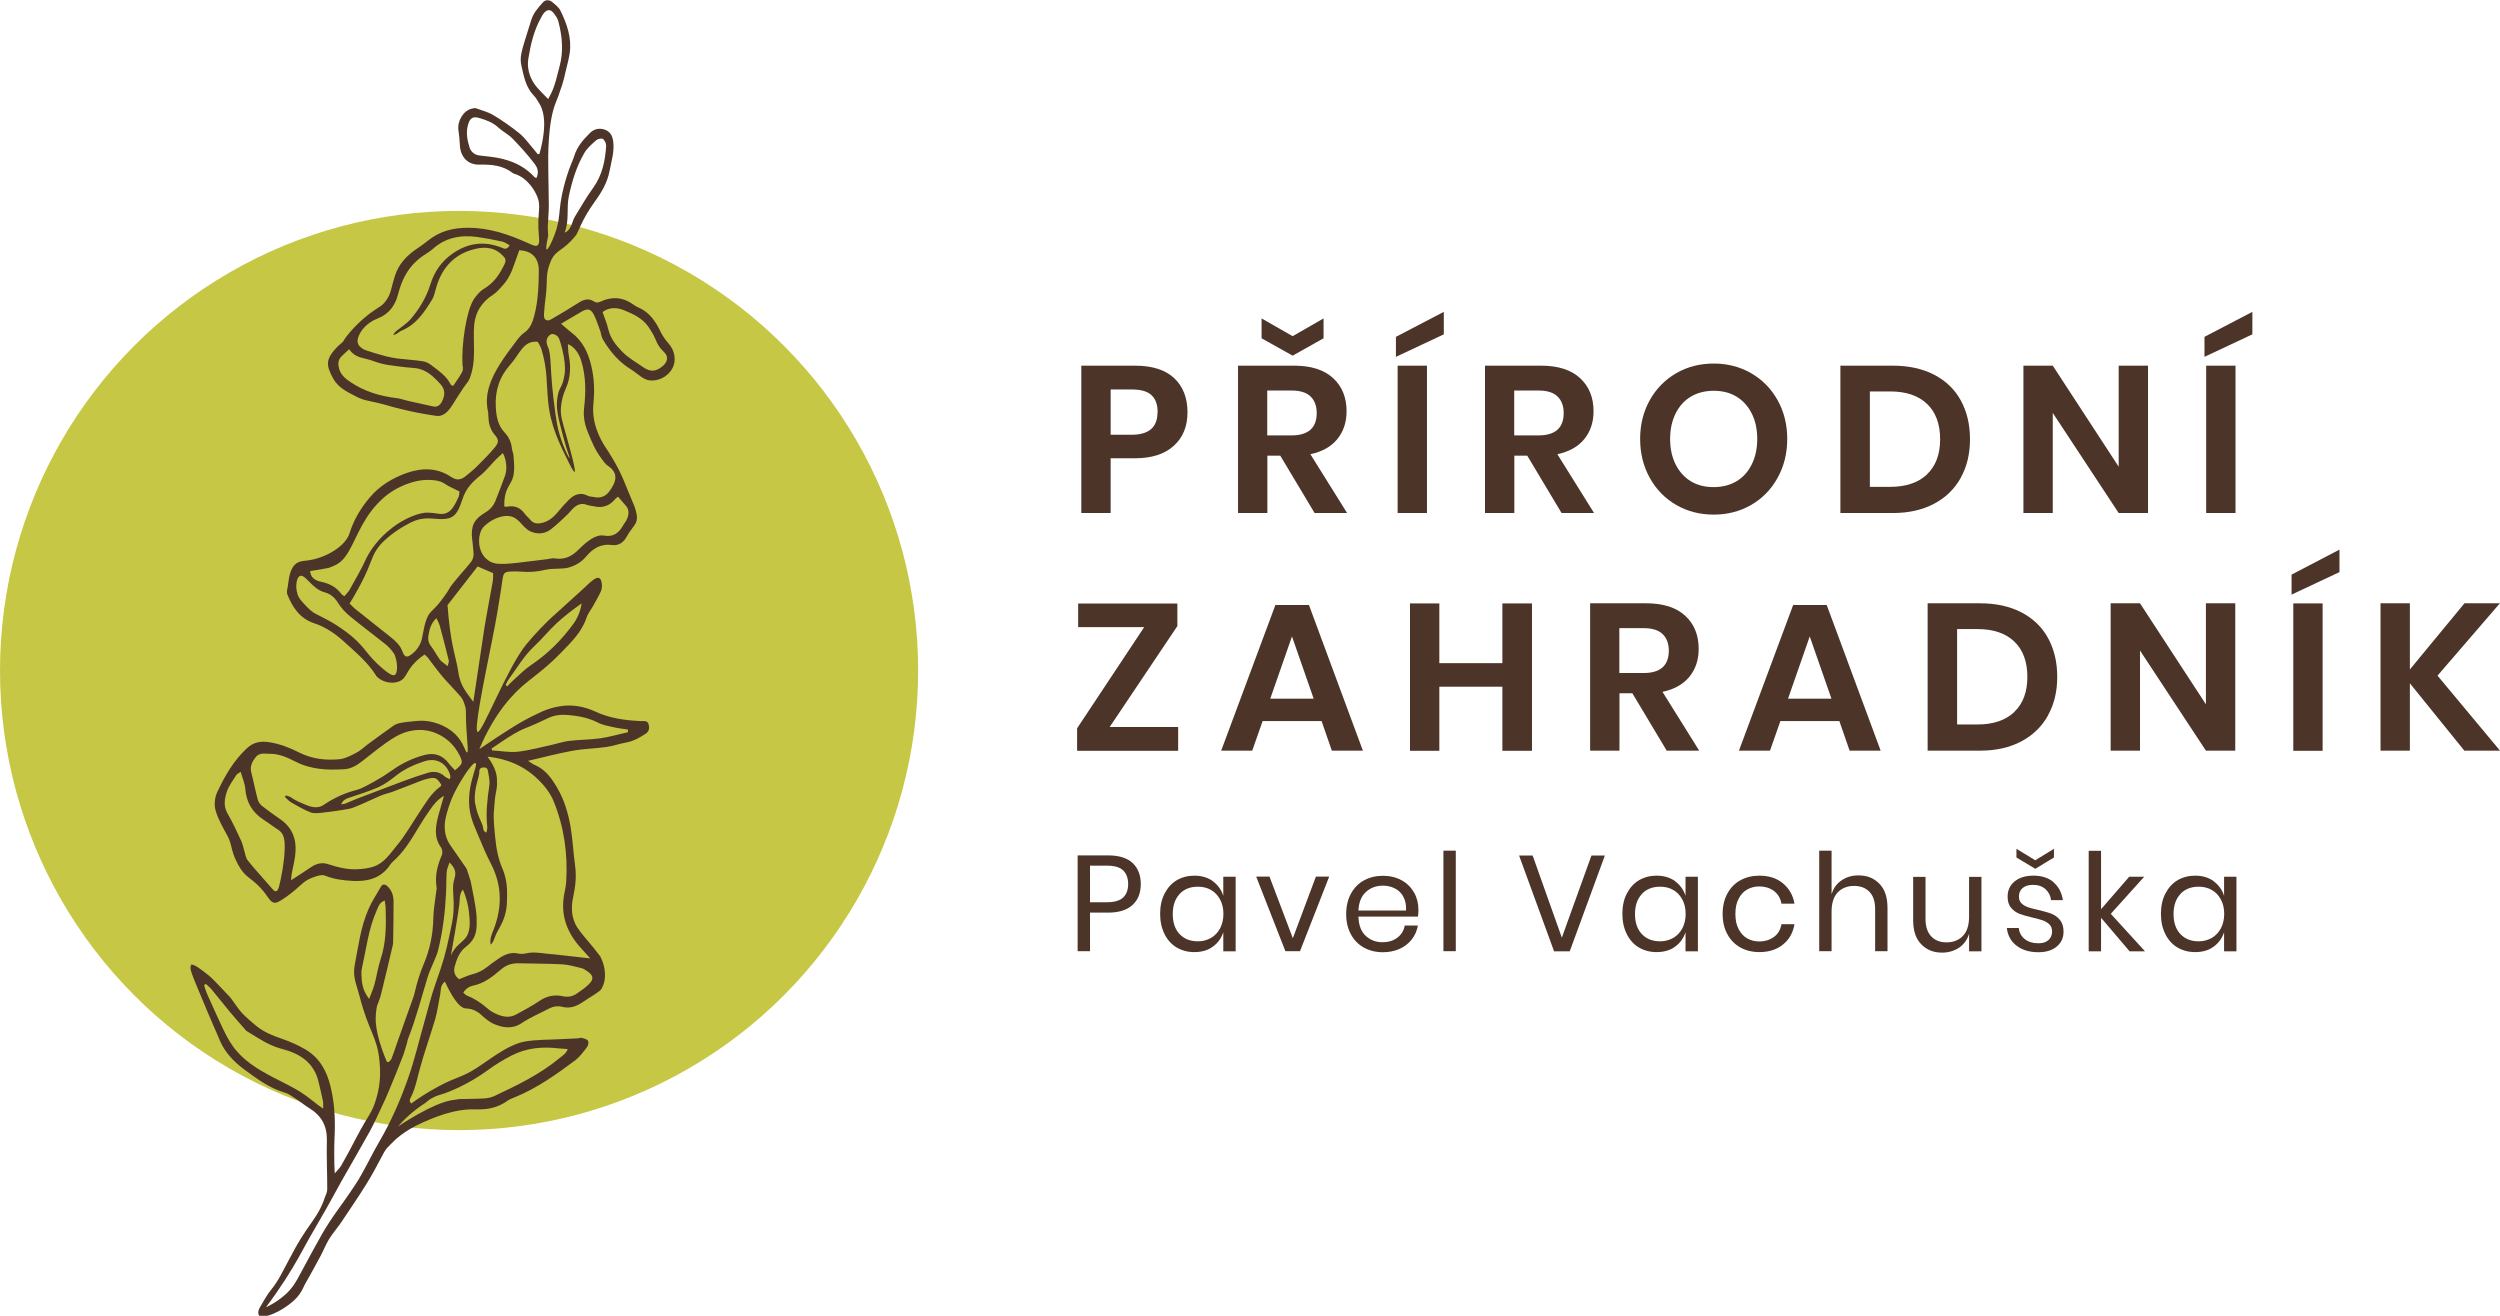
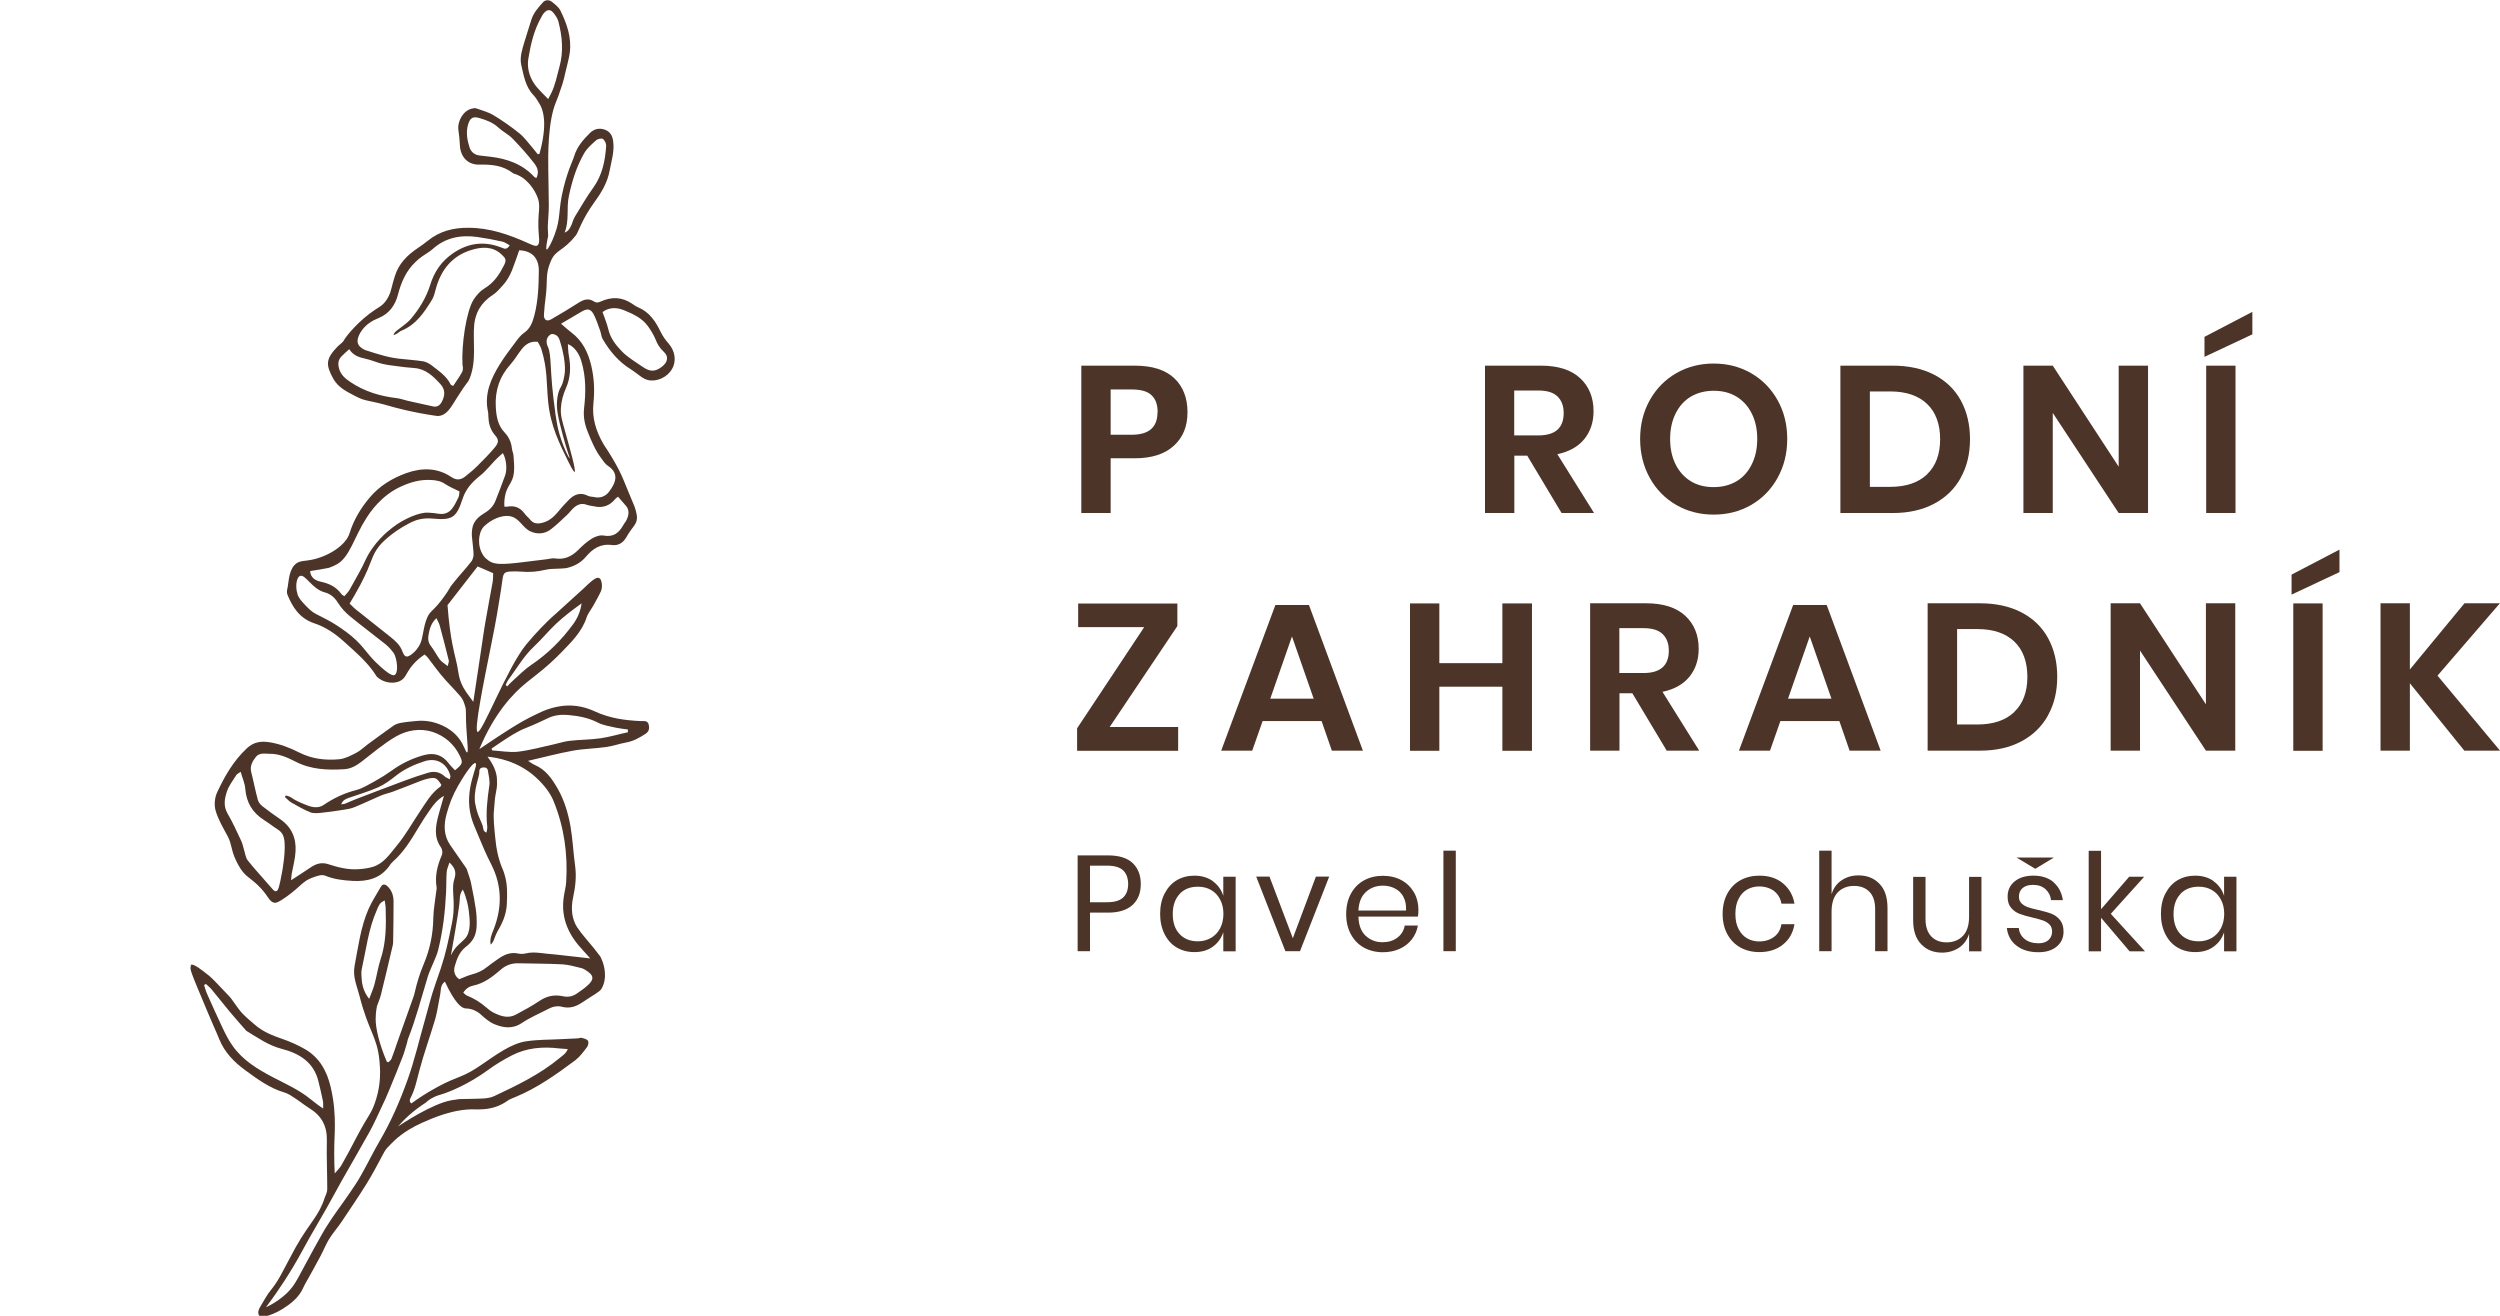
<svg xmlns="http://www.w3.org/2000/svg" id="uuid-227682c6-4343-4d7b-b5f0-20943f7dab0d" width="190px" height="100px" viewBox="0 0 190 100">
  <defs>
    <style>.uuid-052ef49f-2b0b-4454-8941-8c51dcb84286{fill:#c6c744;}.uuid-d93ec59e-19ee-4143-85a5-285f32bc4028{fill:#4c3528;}</style>
  </defs>
  <g id="uuid-28f8d5b5-ab1f-4d0f-bf22-a92634d11695">
-     <ellipse class="uuid-052ef49f-2b0b-4454-8941-8c51dcb84286" cx="34.89" cy="50.96" rx="34.89" ry="34.93" />
    <path class="uuid-d93ec59e-19ee-4143-85a5-285f32bc4028" d="m14.48,73.34c.2-.16.86.38,1.44.84.23.18.89.9,1.55,1.59.14.15.24.34.37.5.19.26.37.53.59.76.29.3.61.57.93.84.61.54,1.34.83,2.1,1.09.61.21,1.21.48,1.76.8,1.07.64,1.62,1.63,1.91,2.85.28,1.18.32,2.14.32,2.94,0,.71-.05,1.01-.05,2.14,0,.62.02,1.14.04,1.49.18-.22.38-.4.5-.61.4-.69.77-1.4,1.14-2.11.99-1.88,1.15-1.77,1.51-2.94.39-1.26.3-2.33.25-2.89-.18-1.88-.82-2.2-1.51-4.91-.21-.83-.54-1.46-.38-2.33.28-1.45.46-2.94,1.06-4.31.26-.59.62-1.13.94-1.69.12-.21.3-.21.48-.05.35.32.48.73.48,1.18,0,.97-.01,1.94-.03,2.91,0,.15,0,.31-.04.45-.29,1.24-.58,2.48-.89,3.72-.07.29-.2.57-.3.86,0,0-.1.45-.1.99,0,.7.26,1.87.85,3.24.04.01.08.03.12.04.08-.08.19-.16.23-.26.15-.37.27-.75.4-1.13.42-1.18.84-2.36,1.26-3.54.04-.13.09-.25.11-.38.17-.74.39-1.46.69-2.17.46-1.09.7-2.24.72-3.44.01-.7.15-1.4.23-2.1.01-.09.04-.19.02-.28-.14-.86.06-1.66.4-2.44.07-.16.04-.44-.06-.58-.58-.81-.41-1.66-.18-2.52.12-.44.25-.87.4-1.41-.51.3-.79.68-1.05,1.05-.32.45-.62.92-.9,1.39-.56.93-1.12,1.86-1.95,2.58-.1.09-.18.2-.25.31-.68.96-1.68,1.19-2.76,1.14-.72-.04-1.44-.12-2.12-.4-.26-.11-.64.02-1.07.19-.64.26-.78.61-1.8,1.36-.7.51-.86.51-.94.51-.48-.04-.47-.56-1.35-1.38-.54-.51-.87-.61-1.27-1.21-.14-.21-.22-.38-.34-.62-.4-.83-.3-1.22-.65-1.87-.34-.63-.72-1.27-.91-1.95-.12-.42-.06-.98.13-1.38.57-1.22,1.24-2.39,2.25-3.33.52-.49,1.08-.56,1.73-.46.8.13,1.54.42,2.25.78.97.49,2,.61,3.05.51.43-.04.86-.27,1.27-.48.32-.16.58-.42.87-.64.66-.48,1.32-.97,1.99-1.44.16-.11.38-.18.58-.21.39-.07.79-.1,1.19-.14.4-.04.77,0,1.12.07.24.06,1.35.31,2.07,1.26.42.55.51,1.08.62,1.06.1-.02.03-.51-.02-1.3-.14-1.83,0-1.78-.14-2.24-.22-.69-.19-.54-1.5-1.98-.48-.53-.9-1.13-1.34-1.7-.06-.07-.13-.13-.23-.22-.17.11-.41.29-.67.54-.77.76-.68,1.24-1.23,1.49-.49.22-1.14.1-1.54-.19-.11-.08-.18-.14-.21-.18-.65-1.06-1.6-1.84-2.49-2.65-.65-.59-1.4-1.11-2.27-1.39-1.07-.36-1.63-1.2-2.02-2.18-.05-.13-.04-.31,0-.45.09-.31.07-1.3.55-1.8.37-.38.76-.25,1.48-.43,1.32-.33,2.44-1.16,2.69-1.96.31-1.01.84-1.9,1.52-2.71.76-.91,1.73-1.49,2.81-1.88,1.16-.41,2.33-.42,3.39.29.41.28.73.24,1.08-.03.33-.26.65-.53.94-.82.44-.44.89-.89,1.29-1.37.32-.38.34-.6.02-.96-.38-.44-.48-.93-.5-1.48,0-.1,0-.19-.02-.28-.3-1.35.21-2.51.89-3.61.37-.6.8-1.16,1.22-1.72.18-.24.37-.5.62-.67.48-.33.65-.8.79-1.33.29-1.12.33-2.26.34-3.4,0-.99-.55-1.52-1.49-1.55-.18.5-.35,1.02-.55,1.53-.09.22-.2.44-.33.65-.11.18-.24.35-.38.5-.23.25-.45.52-.73.7-.45.29-.79.63-1.03,1.03-.07.11-.12.22-.17.33-.16.39-.21.73-.23.91-.12,1.25.2,2.75-.35,4.1-.15.37-.11.1-.97,1.47-.45.73-.76,1.28-1.31,1.36-.04,0-.09.03-.28,0-1.84-.26-3.33-.69-3.33-.69-1.9-.56-1.94-.36-2.78-.8-.63-.33-1.3-.64-1.68-1.31-.6-1.08-.59-1.53.32-2.47.09-.09.2-.17.3-.26.15-.13.21-.26.23-.3.17-.27,1.08-1.42,2.33-2.24.32-.21.47-.28.68-.51.27-.3.45-.67.55-1.11.07-.32.17-.62.26-.93.29-.94.94-1.59,1.73-2.12.27-.18.53-.37.78-.57.9-.73,1.94-.99,3.08-.98,1.62,0,3.1.52,4.54,1.17.38.17.58.25.69.18.19-.12.15-.48.13-.66-.19-2,.27-2.25-.21-3.24-.35-.73-.87-1.14-1.03-1.25-.21-.14-.44-.24-.44-.24-.11-.04-.23-.06-.32-.13-.76-.58-1.63-.65-2.54-.63-.86.02-1.43-.58-1.47-1.48-.02-.38-.05-.75-.11-1.13-.1-.69.37-1.49,1-1.64.11-.03.24-.06.34-.03.45.16.92.28,1.32.52.68.41,1.34.87,1.96,1.37.41.33.72.78,1.07,1.18.12.14.23.28.34.42.04,0,.09-.02.13-.03.62-2.26.33-3.36-.09-3.95-.08-.11-.14-.27-.35-.49-.62-.64-.75-1.48-.94-2.29-.14-.61.07-1.21.24-1.79.16-.55.35-1.09.51-1.63.16-.55.53-.96.9-1.37.18-.2.47-.2.68-.03.23.19.5.39.63.64.5,1.01.88,2.08.72,3.24-.07.49-.21.96-.32,1.44-.07.31-.14.63-.24.94-.23.72-.43,1.24-.5,1.39-.61,1.49-.59,4.08-.57,5.11.01,1.35.04,1.79.04,2.73,0,.53-.06,1.05-.08,1.58,0,.22.02.43.03.72-.1.48-.2,1.01-.11,1.03.09.03.4-.58.59-1.1.51-1.33.25-1.86.7-3.63.16-.65.36-1.22.41-1.36.12-.34.28-.67.39-1.01.21-.7.67-1.23,1.17-1.73.32-.33.72-.43,1.15-.28.4.14.58.45.64.87.11.78-.13,1.51-.27,2.25-.16.88-.6,1.63-1.12,2.34-1.02,1.41-1.24,2.31-1.44,2.57-1.03,1.29-1.52,1.04-1.92,1.99-.43,1.02-.21,1.41-.38,2.71-.06.43-.1.87-.13,1.31-.03.41.21.58.56.37.69-.4,1.38-.81,2.05-1.24.4-.26.78-.39,1.21-.1.17.11.31.07.48,0,.84-.39,1.65-.36,2.43.18.14.1.29.2.44.26.87.37,1.33,1.09,1.72,1.9.15.3.35.58.57.83.5.56.63,1.34.28,1.94-.36.64-1.16,1.01-1.84.85-.16-.04-.32-.12-.46-.21-.28-.19-.54-.42-.83-.6-.93-.57-1.61-1.38-2.15-2.31-.1-.17-.11-.4-.18-.6-.16-.43-.29-.87-.5-1.27-.23-.43-.48-.46-.9-.22-.5.29-1.01.59-1.58.93.31.27.54.48.79.67.85.64,1.27,1.52,1.51,2.54.22.94.26,1.87.16,2.83-.12,1.12.2,2.14.76,3.1.24.4.16.21.67,1.06.81,1.36.88,1.79,1.7,3.71,0,.02.1.27.16.61.06.29,0,.56-.18.81-.22.29-.43.58-.61.9-.25.44-.63.65-1.09.59-.87-.12-1.47.28-1.98.89-.37.44-.85.7-1.39.84-.18.05-.37.04-.56.06-.38.03-.76,0-1.12.09-.62.15-1.24.2-1.87.14-.25-.02-.49-.02-.74-.01-.5.02-.59.11-.66.6-.08.54-.15,1.09-.25,1.63-.11.64-.15,1.05-.57,3.14-.64,3.18-1.36,6.74-1.07,6.82.35.1,2.25-4.88,3.69-6.64.77-.94,1.62-1.76,1.62-1.76.2-.21.42-.39.63-.58.69-.63,1.38-1.25,2.07-1.88.25-.23.49-.48.76-.68.4-.3.61-.21.67.3.02.18,0,.39-.07.55-.16.36-.37.71-.56,1.06-.17.31-.42.61-.53.94-.36,1.1-1.16,1.86-1.92,2.65-1.08,1.11-1.86,1.66-2.58,2.24-1.12.89-2.52,2.41-3.65,5.11.24-.16,2.13-1.46,3.3-2.12.37-.21.72-.38.76-.4.48-.24.85-.42,1.31-.56.12-.04.68-.21,1.28-.23.73-.03,1.45.13,2.12.44,1.14.53,2.32.69,3.54.74.22,0,.48-.05.56.26.07.28.03.53-.23.7-.46.3-.93.57-1.5.67-.5.09-.99.27-1.5.34-.84.12-1.71.13-2.54.28-1.1.2-2.18.49-3.4.77.25.16.38.26.53.32.82.36,1.29,1.04,1.71,1.77.52.9.81,1.89.99,2.9.17.99.21,2,.35,3,.11.81.02,1.58-.15,2.37-.09.4-.12.84-.07,1.25.05.36.18.75.38,1.05.37.55.83,1.04,1.25,1.56.17.21.33.42.49.63,0,0,.11.2.19.42.06.16.42,1.2-.09,2.06-.14.23-.61.46-1.49,1.05-.46.31-.96.46-1.52.31-.33-.08-.64-.03-.94.12-.71.37-1.45.68-2.11,1.12-.72.48-1.42.36-2.11.07-.37-.16-.7-.45-1.01-.73-.16-.15-.34-.25-.52-.33-.3-.12-.55-.12-.62-.12-.32-.02-.82-.41-1.58-2.04-.37.29-.29.64-.35.94-.13.63-.21,1.28-.38,1.89-.39,1.33-.87,2.63-1.22,3.97-.19.72-.33,1.44-.69,2.1-.03.06-.03.15-.02.22,0,.03.04.06.11.14.42-.31,1.12-.79,2.05-1.29,1.42-.76,1.72-.65,2.87-1.38.72-.46,1.4-.99,2.14-1.41.51-.29,1.07-.55,1.63-.64.9-.14,1.81-.12,2.72-.17.42-.02.83-.04,1.25-.06.09,0,.2-.06.28-.04.17.05.39.09.48.22.07.09.03.35-.05.46-.27.36-.55.75-.9,1.02-1.45,1.08-2.92,2.13-4.61,2.82-.19.08-.4.15-.56.27-.25.18-.52.32-.79.42-.63.24-1.27.24-1.64.23-1.64-.07-3.34.7-4.06,1.02-1.38.62-2.07,1.31-2.32,1.57-.24.24-.42.41-.56.67-.43.8-.85,1.62-1.33,2.39-.62,1-1.29,1.97-1.94,2.95-.29.42-.63.81-.9,1.24-.26.42-.43.88-.67,1.32-.38.72-.78,1.43-1.18,2.14-.12.22-.2.46-.41.75-.17.23-.39.48-.82.8-1.16.87-2.1.97-2.19.89-.07-.06-.1-.17-.11-.19-.04-.17.02-.34.11-.5.28-.47.54-.97.89-1.39.56-.69.91-1.49,1.33-2.25.35-.62.28-.55.51-.95,1.08-1.91,1.74-2.32,2.21-3.78.03-.11.18-.33.18-.65,0-1.22-.06-2.43-.03-3.65.03-1.11-.4-1.9-1.33-2.47-.37-.23-.71-.51-1.08-.75-.25-.17-.51-.35-.8-.44-1.14-.33-2.08-1.03-3.01-1.71-.82-.6-1.55-1.34-1.95-2.33-.31-.76-.3-.64-1.65-3.89-.42-1.02-.66-1.57-.49-1.7Zm19.82,10.28c.37-.06.62-.09.62-.09.63-.02,1.25-.01,1.88-.05.26-.02.53-.07.77-.18,1.74-.82,3.47-1.65,4.96-2.89.23-.19.49-.34.62-.68-.25-.02-.46-.03-.66-.05-1.25-.15-2.47-.05-3.61.54-.62.32-1.23.69-1.79,1.1-1.45,1.06-2.93,1.68-3.63,1.88-.11.03-.53.14-.95.47-.08.06-.13.11-.15.13-.99.63-1.68,1.31-2.11,1.81.24-.16,2.6-1.74,4.06-1.99Zm2.76-26.1c.62.82.73,1.45.71,1.88,0,.15.05.21-.11,1.01-.07.35-.07.72-.11,1.08-.08.71.02,1.4.08,2.1.08.88.24,1.73.6,2.53.06.14.1.29.14.43.21.71.18,1.44.15,2.15-.03.63-.23,1.23-.54,1.78-.13.23-.26.46-.35.7-.08.2-.12.42-.34.61-.08-.45.08-.78.21-1.11.67-1.7.67-3.36-.18-5.02-.36-.69-.66-1.41-.96-2.13-.31-.71-.45-1.08-.55-1.44-.58-2.11.6-3.97.33-4.09-.21-.1-.95,1.06-1.32,1.71-.46.82-.66,1.37-.88,2.16-.22.79-.23,1.63.28,2.36.4.57.8,1.15,1.2,1.73.04.06.07.13.09.2.14.43.25.74.28.91.39,1.88.45,2.47.44,3.07,0,.45-.04.79-.23,1.15-.13.24-.32.46-.57.65-.51.38-.71.94-.87,1.5-.1.36-.03.72.34.98.31-.12.62-.27.95-.36.43-.11.82-.28,1.17-.57.25-.2.52-.39.78-.57.48-.34.97-.59,1.59-.45.18.04.39.03.57-.01.53-.13,1.06-.04,1.58.02.25.03.49.04.74.07.86.09,1.72.19,2.58.29-.16-.18-.35-.4-.54-.6-1.08-1.13-1.7-2.42-1.48-4.03.05-.4.17-.79.19-1.18.13-2.12-.15-4.17-.96-6.15-.22-.54-.66-1.19-1.4-1.85-1.35-1.2-2.9-1.45-3.61-1.52Zm-2.48,1.02c.59-.48.62-.58.36-1.11-.43-.88-1.15-1.5-2.05-1.8-.95-.31-1.96-.14-2.81.35-.93.54-1.76,1.26-2.62,1.92-.39.3-.81.53-1.29.56-1.28.08-2.54.03-3.72-.58-.61-.31-1.24-.6-1.94-.59-.36,0-.78-.11-1.06.23-.26.33-.47.69-.36,1.15.18.7.31,1.4.5,2.1.05.19.19.38.35.5.43.34.88.66,1.33.97.89.6,1.26,1.46,1.19,2.49-.03.56-.19,1.12-.29,1.68-.02.12-.02.24-.05.49.57-.37,1.04-.67,1.51-.99.4-.27.82-.39,1.29-.24.74.24,1.49.44,2.28.39.39-.02.79-.07,1.17-.19.81-.26,1.26-.97,1.76-1.57.67-.8,1.18-1.72,1.76-2.59.47-.69.87-1.43,1.58-1.93.04-.03.05-.1.07-.14-.35-.54-.45-.58-1.02-.46-.18.04-.37.1-.55.17-.71.27-1.41.56-2.12.82-.3.11-.62.17-.92.3-.66.28-1.31.6-1.98.87-.26.11-.54.16-.82.2-.56.09-1.13.17-1.69.23-.28.03-.6.06-.84-.03-.51-.2-.98-.48-1.46-.75-.18-.1-.32-.28-.49-.42.03-.04.05-.08.08-.12.13.05.27.07.38.15.39.28.83.44,1.27.62.42.16.85.2,1.21-.04.76-.52,1.57-.9,2.46-1.13.51-.13.97-.43,1.44-.68.45-.25.88-.52,1.3-.82.75-.54,1.57-.93,2.46-1.17.76-.2,1.38,0,1.86.64.13.18.3.33.47.52Zm3.76-20.04c.07,0,.13.02.18.01.56-.11,1.01.05,1.35.52.12.17.29.3.42.46.22.27.48.33.81.27.56-.1.95-.43,1.3-.85.26-.32.54-.63.84-.93.41-.41.87-.59,1.44-.3.13.07.3.06.44.09.48.12.9-.04,1.17-.4.53-.7.77-1.4-.08-1.96-.21-.14-.37-.38-.52-.59-.45-.6-.73-1.27-1.01-1.97-.25-.61-.36-1.18-.29-1.82.14-1.22.15-2.43-.22-3.62-.17-.56-.51-1.05-1.01-1.26.02.31.02.59.07.86.16.84.14,1.69-.21,2.47-.23.51-.36,1.02-.39,1.52-.04.61.09.96.41,2.11.29,1.05.76,2.71.63,2.76-.02,0-.1-.02-.46-.75-.69-1.4-1.37-2.75-1.55-4.59-.15-1.58-.04-2.41-.51-3.98-.06-.21-.2-.41-.28-.57-.54-.07-.9.17-1.19.52-.31.38-.55.82-.88,1.19-.84.93-1.19,2.01-1.12,3.24.04.71.15,1.4.68,1.95.31.33.49.72.54,1.17.02.21.12.41.13.61.03.41.07.83.03,1.24-.08.84-.54.96-.69,1.86-.05.31-.05.58-.04.74Zm-.13-4.06c-.18.17-.37.32-.53.49-.4.41-.75.87-1.19,1.22-.61.49-1.09,1-1.34,1.78-.47,1.45-.8,1.62-2.31,1.48-.3-.03-.58-.01-.86.04-.23.04-.49.12-.84.3-1.53.78-2.28,1.7-2.28,1.7-.67.83-.51,1.15-1.45,2.95-.34.64-.64,1.15-.84,1.47.16.15.31.32.49.46.88.7,1.76,1.39,2.63,2.09.37.3.72.61.89,1.08.17.47.35.51.75.19.07-.06.14-.12.21-.19,0,0,.22-.23.36-.5.27-.5.25-1.36.57-2.07.26-.58.45-.42,1.32-1.64.43-.6.3-.52.58-.88.65-.82.96-1.1,1.46-1.75.11-.15.17-.38.16-.57-.02-.45-.09-.91-.13-1.36-.01-.18,0-.37.03-.55.09-.61.53-.95,1.01-1.24.36-.22.61-.51.76-.89.25-.64.5-1.27.73-1.92.17-.49.09-1.23-.17-1.69Zm.52-15.8c-.21-.11-.37-.24-.56-.28-.63-.14-1.26-.26-1.9-.35-1.26-.17-2.42.04-3.4.93-.24.21-.53.36-.79.55-.17.12-.33.25-.48.4-.74.69-1.11,1.56-1.36,2.52-.21.8-.67,1.44-1.48,1.77-.37.15-.39.18-.56.28-.68.41-1.14,1.21-1,1.63.03.09.08.17.08.17.13.15.3.28.49.35.5.17,1.01.32,1.53.46.31.08.63.14.94.18.64.08,1.29.11,1.92.21.23.04.47.17.66.32.54.42,1.12.8,1.43,1.44.02.04.09.06.19.11.23-.35.48-.68.67-1.04.13-.24.05-.47.04-.55-.09-1.52.28-4.08.85-4.98.22-.34.5-.6.5-.6.16-.15.37-.26.56-.4.57-.41.94-.99,1.25-1.61.2-.4.12-.52-.2-.82-.68-.63-1.5-.57-2.26-.34-1.49.44-2.35,1.53-2.74,3.01-.07.26-.13.53-.26.75-.6.98-1.22,1.93-2.36,2.39-.12.05-.22.16-.33.22-.08.05-.17.08-.26.11.05-.16.14-.25.24-.33.37-.3.79-.56,1.09-.91.64-.76,1.16-1.61,1.46-2.56.31-1.02.86-1.82,1.75-2.43,1.19-.81,2.41-.93,3.71-.41.18.07.35.17.57-.16Zm-1.79,23.81s.1.09.18.15c.44.31.94.34,2.82.1.54-.07,1.09-.13,1.63-.2.2-.03.42-.09.61-.06.7.11,1.25-.14,1.74-.62.32-.32.66-.64,1.05-.88.26-.16.62-.29.9-.24.73.14,1.15-.18,1.48-.76.06-.12.15-.22.22-.33.26-.46.26-.88,0-1.17-.19-.22-.39-.44-.6-.69-.07.06-.15.1-.21.17-.43.53-.97.71-1.62.56-.18-.04-.38-.05-.56-.12-.37-.14-.68-.02-.95.21-.19.16-.33.37-.51.54-.42.39-.82.79-1.27,1.13-.48.36-1.05.38-1.57.13-.29-.14-.52-.42-.75-.67-.23-.24-.38-.32-.47-.37-.63-.31-1.51.04-2.05.48-.15.12-.29.23-.4.43-.33.6-.28,1.63.32,2.21Zm-16.7,56.89c.74-.35,1.24-.76,1.56-1.06.7-.68.84-1.19,2.05-3.37.52-.94.78-1.41,1.1-1.9.56-.87.8-1.14,1.64-2.36.3-.44.6-.88.86-1.35.48-.84.9-1.72,1.39-2.56.88-1.5,1.57-3.09,2.15-4.72.52-1.46.87-2.99,1.3-4.49.26-.91.48-1.84.8-2.74.65-1.82.79-2.42,1.06-3.67.18-.83.27-1.25.31-1.75.09-1.25-.16-1.87.08-2.6.16-.5.02-.83-.38-1.22-.09.28-.19.49-.21.7-.04.53-.02,1.06-.05,1.59-.07,1.49-.25,2.96-.61,4.4-.07.29-.21.57-.32.85-.15.37-.33.73-.45,1.11-.49,1.6-.9,3.22-1.52,4.78-.03.07-.03.15-.05.22-.12.38-.21.77-.36,1.14-.32.83-.66,1.66-1,2.48-.18.44-.37.87-.58,1.3-.3.63-.58,1.28-.92,1.89-.69,1.25-1.41,2.47-2.11,3.71-.39.69-.76,1.4-1.16,2.1-.42.74-.86,1.48-1.28,2.22-.46.82-.7,1.26-.88,1.59-.49.87-1.25,2.12-2.43,3.7Zm5.93-54.03c.15-.18.3-.31.39-.47.56-1.01.95-1.68,1.18-2.2.64-1.41,1.72-2.26,2.08-2.54.9-.7,2.07-1.17,2.71-1.14.28.01.57.05.85.09.42.06.76-.1,1-.42.19-.26.33-.55.47-.85.06-.14.05-.31.07-.43-.41-.21-.77-.35-1.08-.56-.33-.23-.69-.29-1.07-.31-.8-.05-1.53.15-2.26.48-1.55.69-2.4,2-2.68,2.44-.9,1.39-1.25,2.95-2.23,3.49-.29.16-.62.27-.62.27-.46.1-.92.16-1.41.24.03.51.41.73.81.81.65.14,1.18.4,1.57.94.04.06.12.09.24.18Zm9.04,30.13c.1.08.17.18.27.22.55.22,1.05.53,1.49.92.17.15.36.29.56.39.54.27,1.1.45,1.68.14.62-.33,1.24-.67,1.82-1.06.54-.36,1.12-.47,1.73-.34.4.09.75.03,1.08-.2.25-.18.5-.34.73-.54.63-.53.6-.85-.11-1.27-.08-.05-.17-.1-.26-.12-.48-.11-.96-.26-1.45-.29-1.12-.06-2.24-.05-3.35-.08-.52-.01-.95.14-1.35.49-.62.53-1.26,1.04-2.1,1.21-.29.06-.55.23-.74.53Zm-1.2-29.47c.1,1.39.25,2.37.37,2.98.18.93.34,1.37.46,2.17.08.57.29,1.05.61,1.51.15.21.3.41.52.71.1-.69.25-1.67.43-2.85.46-3.11.46-3.07.51-3.33.16-.97.36-1.94.53-2.92.04-.22.03-.44.04-.68-.4-.17-.76-.33-1.18-.51-.76.98-1.52,1.95-2.28,2.93Zm-18.35,28.81s-.1.05-.15.08c.07.23.13.46.23.68.39.87.77,1.73,1.18,2.59.22.46.45.92.75,1.34.77,1.11,1.91,1.79,3.07,2.4.96.5,1.95.94,2.8,1.62.21.16.42.33.63.49.1.07.2.14.39.27,0-.26.01-.43-.02-.58-.1-.48-.21-.97-.33-1.45-.35-1.49-1.45-2.16-2.81-2.51-1-.26-1.81-.84-2.67-1.36-.02,0-.03-.03-.04-.04-.41-.47-.83-.94-1.23-1.42-.47-.57-.93-1.15-1.4-1.72-.12-.14-.27-.25-.4-.38Zm2.64-16.13c-.18.13-.28.17-.33.24-.26.42-.58.82-.73,1.28-.17.52-.28,1.08.05,1.65.39.67.71,1.38,1.04,2.08.12.25.16.54.25.81.07.23.1.5.25.68.46.58.63.75,1.59,1.85.33.37.42.52.56.49.18-.03.25-.33.47-1.52,0,0,.32-1.71.13-2.51-.02-.08-.06-.27-.22-.45-.06-.07-.13-.13-.22-.19-.37-.23-.71-.51-1.08-.74-.88-.56-1.34-1.34-1.42-2.38-.03-.4-.21-.79-.35-1.28Zm8.24-32.11c-.24.22-.42.37-.59.55-.24.25-.28.53-.19.89.13.51.48.79.88,1.06,1.07.72,2.25,1.07,3.52,1.22.28.03.55.14.82.2.65.15,1.29.29,1.94.43.3.06.5-.07.65-.34.27-.5.28-.95-.11-1.37-.54-.59-1.11-1.15-1.99-1.21-.43-.03-.87-.08-1.3-.14-.37-.05-.75-.09-1.12-.18-.42-.1-.83-.29-1.25-.38-.47-.11-.93-.22-1.26-.73Zm21.18,29.1v-.2c-.3-.04-.6-.07-.89-.13-.48-.11-.99-.18-1.41-.4-.72-.37-1.47-.5-2.25-.57-.52-.04-1.02,0-1.5.23-.55.26-1.1.52-1.66.74-.7.27-1.31.68-1.93,1.09-.24.16-.48.33-.72.49.01.05.03.09.04.14.66.04,1.32.17,1.96.1.92-.11,1.82-.36,2.73-.56.41-.09.81-.23,1.22-.27.77-.09,1.55-.08,2.32-.19.7-.1,1.39-.31,2.09-.46Zm-1.93-31.93c.16.46.34.88.44,1.31.16.68.55,1.18,1.02,1.67.47.49,1.05.81,1.59,1.19.56.39.96.39,1.48-.02.39-.31.56-.74.1-1.15-.29-.26-.47-.58-.61-.94-.14-.34-.35-.67-.56-.97-.45-.63-1.14-.94-1.82-1.22-.51-.21-1.1-.26-1.63.13Zm-4.13-16.18c.04-.08.13-.24.21-.4.33-.65.46-1.36.65-2.06.32-1.16.21-2.3-.08-3.43-.06-.23-.21-.45-.36-.64-.24-.31-.49-.3-.75,0-.07.08-.13.19-.18.29-.57.99-.82,2.08-1,3.19-.1.65.07,1.31.43,1.85.29.44.7.79,1.08,1.2Zm-19.06,37.62c.11.32.31.53.59.83.28.3.53.53.8.67.54.28,1.09.54,1.59.87.52.34,1.04.71,1.49,1.14.8.78.89,1.15,1.84,2,.81.73,1.01.68,1.08.64.26-.14.21-.87.08-1.31-.05-.18-.11-.31-.14-.34-.17-.24-.38-.48-.61-.67-.9-.72-1.83-1.41-2.73-2.15-.35-.29-.66-.63-.9-1.01-.17-.28-.37-.49-.62-.64-.19-.11-.35-.15-.42-.17-.94-.26-1.44-1.38-1.84-1.24-.29.1-.38.84-.2,1.37Zm18.18-31.64c.15-.36.15-.68-.18-1.1-.51-.66-1.07-1.28-1.65-1.88-.31-.32-.75-.53-1.08-.84-.41-.38-.9-.56-1.41-.71-.51-.16-.74-.03-.89.5-.17.59-.06,1.18.12,1.74.11.33.39.56.77.6.26.03.53.06.79.09,1.29.15,2.46.56,3.37,1.55.03.04.1.04.15.06Zm2.13,4.17c.31-.12.43-.37.54-.63.08-.2.13-.4.24-.58.46-.75.89-1.51,1.4-2.21.69-.96.9-2.04.98-3.17.01-.18-.11-.43-.25-.53-.1-.07-.4,0-.51.1-.34.3-.7.61-.92,1-.58,1.01-.92,2.11-1.16,3.26-.19.91.05,1.86-.32,2.76Zm-14.86,58.25c.17-.45.32-.78.41-1.12.17-.62.26-1.27.46-1.89.43-1.28.43-2.58.39-3.9,0-.18-.05-.36-.07-.58-.42.15-.49.48-.62.77-.62,1.41-.79,2.93-1.12,4.41-.04.17-.04.34-.03.51.02.59.1,1.17.59,1.79Zm10.38-23.88s.07.08.11.12c.15-.15.3-.32.46-.46.45-.4.88-.85,1.38-1.18,1.25-.84,2.29-1.88,3.17-3.08.34-.46.57-1,.65-1.59-.67.48-1.32.97-1.91,1.52-.6.56-1.11,1.2-1.71,1.76-.79.74-1.31,1.67-1.94,2.52-.09.12-.14.26-.21.39Zm-4.25,7.18c.03-.14.06-.2.05-.25-.24-.95-1.03-1.42-1.95-1.13-.78.25-1.52.58-2.17,1.09-.43.34-.88.68-1.38.9-.72.32-1.49.54-2.23.8-.22.08-.45.17-.57.49.15-.03.24-.02.32-.06.31-.13.62-.27.94-.39,1.19-.45,2.37-.91,3.56-1.35.59-.22,1.18-.42,1.78-.6.46-.14.9-.07,1.27.28.09.08.22.13.39.22Zm8.01-27.9c.13.88.2,1.17.24,1.33.31,1.23.82,2.19.86,2.17.04-.01-.21-.59-.5-1.69-.37-1.4-.56-2.12-.42-2.97.13-.81.36-.65.51-1.57,0,0,.26-.84-.33-2.69-.04-.14-.11-.3-.22-.39-.12-.09-.32-.17-.44-.12-.15.06-.3.24-.33.4-.06.26.05.5.08.56.31.65.1,1.78.56,4.98Zm-6.06,29.8c.13.76.4,1.2.55,1.61.06.18,0,.43.29.54.03-.18.08-.33.06-.47-.12-1.05.01-2.08.16-3.12.05-.36-.05-.75-.11-1.12-.03-.2-.19-.27-.39-.24-.1.01-.18.06-.22.12-.05.08-.04.17-.04.19.03.39-.49,1.4-.31,2.48Zm-2.1-10.52c.05-.23.1-.33.08-.4-.22-.88-.44-1.76-.68-2.63-.05-.19-.15-.37-.26-.6-.43.4-.53.86-.61,1.32-.05.28,0,.55.19.8.25.32.44.7.68,1.03.13.17.33.28.59.49Zm1.14,17c-.05.07-.09.14-.12.2-.12.27-.11.52-.11.57,0,.27-.18,1.49-.67,4.23.18-.39.39-.63.55-.78.27-.26.36-.32.5-.47.5-.53.39-1.43.31-2.13-.05-.39-.16-.97-.46-1.64Z" />
    <path class="uuid-d93ec59e-19ee-4143-85a5-285f32bc4028" d="m84.41,34.83v4.16h-2.23v-11.2h4.07c1.32,0,2.32.32,2.99.95.67.63,1.01,1.5,1.01,2.59s-.35,1.92-1.04,2.55-1.68.95-2.96.95h-1.84Zm3.57-3.51c0-.56-.15-.99-.46-1.28-.31-.3-.81-.44-1.51-.44h-1.6v3.44h1.6c1.31,0,1.96-.57,1.96-1.71Z" />
-     <path class="uuid-d93ec59e-19ee-4143-85a5-285f32bc4028" d="m99.91,38.99l-2.61-4.36h-.98v4.36h-2.23v-11.2h4.26c1.3,0,2.29.32,2.97.95s1.02,1.47,1.02,2.51c0,.85-.24,1.55-.71,2.13-.47.57-1.15.95-2.04,1.14l2.79,4.47h-2.47Zm.68-13.28l-2.35,1.32-2.36-1.32v-1.51l2.36,1.35,2.35-1.35v1.51Zm-4.28,7.38h1.84c1.28,0,1.92-.57,1.92-1.7,0-.54-.16-.96-.47-1.26-.31-.3-.79-.45-1.45-.45h-1.84v3.41Z" />
-     <path class="uuid-d93ec59e-19ee-4143-85a5-285f32bc4028" d="m109.73,25.41l-3.64,1.71v-1.52l3.64-1.9v1.71Zm-1.28,2.38v11.2h-2.23v-11.2h2.23Z" />
    <path class="uuid-d93ec59e-19ee-4143-85a5-285f32bc4028" d="m118.68,38.99l-2.61-4.36h-.98v4.36h-2.23v-11.2h4.26c1.3,0,2.29.32,2.97.95s1.02,1.47,1.02,2.51c0,.85-.24,1.55-.71,2.13-.47.57-1.15.95-2.04,1.14l2.79,4.47h-2.47Zm-3.6-5.9h1.84c1.28,0,1.92-.57,1.92-1.7,0-.54-.16-.96-.47-1.26-.31-.3-.79-.45-1.45-.45h-1.84v3.41Z" />
    <path class="uuid-d93ec59e-19ee-4143-85a5-285f32bc4028" d="m133.08,28.36c.85.49,1.52,1.17,2.01,2.04.49.87.74,1.86.74,2.96s-.25,2.09-.74,2.97-1.16,1.56-2.01,2.05c-.85.49-1.8.73-2.84.73s-1.99-.24-2.84-.73c-.85-.49-1.52-1.17-2.01-2.05s-.74-1.87-.74-2.97.25-2.09.74-2.96c.49-.87,1.16-1.55,2.01-2.04.85-.49,1.8-.73,2.84-.73s1.99.24,2.84.73Zm-4.57,1.78c-.5.3-.88.72-1.16,1.28-.28.56-.42,1.2-.42,1.94s.14,1.39.42,1.94c.28.56.67.98,1.16,1.28.5.3,1.07.44,1.73.44s1.23-.15,1.73-.44c.5-.3.88-.72,1.16-1.28.28-.56.42-1.2.42-1.94s-.14-1.39-.42-1.94c-.28-.56-.67-.98-1.16-1.28-.5-.3-1.07-.44-1.73-.44s-1.23.15-1.73.44Z" />
    <path class="uuid-d93ec59e-19ee-4143-85a5-285f32bc4028" d="m149.02,36.31c-.47.85-1.14,1.5-2.02,1.97-.88.47-1.93.71-3.15.71h-3.98v-11.2h3.98c1.21,0,2.26.23,3.15.69.88.46,1.56,1.11,2.02,1.95.46.84.7,1.82.7,2.94s-.23,2.09-.7,2.93Zm-2.56-.27c.66-.63.99-1.52.99-2.66s-.33-2.05-.99-2.68c-.66-.63-1.59-.95-2.8-.95h-1.55v7.25h1.55c1.2,0,2.14-.32,2.8-.95Z" />
    <path class="uuid-d93ec59e-19ee-4143-85a5-285f32bc4028" d="m163.25,38.99h-2.23l-5.01-7.61v7.61h-2.23v-11.2h2.23l5.01,7.68v-7.68h2.23v11.2Z" />
    <path class="uuid-d93ec59e-19ee-4143-85a5-285f32bc4028" d="m171.18,25.41l-3.64,1.71v-1.52l3.64-1.9v1.71Zm-1.28,2.38v11.2h-2.23v-11.2h2.23Z" />
    <path class="uuid-d93ec59e-19ee-4143-85a5-285f32bc4028" d="m84.33,55.25h5.21v1.81h-7.68v-1.71l5.1-7.69h-5.02v-1.79h7.54v1.71l-5.15,7.68Z" />
    <path class="uuid-d93ec59e-19ee-4143-85a5-285f32bc4028" d="m100.44,54.8h-4.48l-.79,2.25h-2.36l4.12-11.07h2.55l4.1,11.07h-2.36l-.78-2.25Zm-.6-1.7l-1.65-4.73-1.65,4.73h3.3Z" />
    <path class="uuid-d93ec59e-19ee-4143-85a5-285f32bc4028" d="m116.43,45.86v11.2h-2.25v-4.87h-4.79v4.87h-2.23v-11.2h2.23v4.54h4.79v-4.54h2.25Z" />
    <path class="uuid-d93ec59e-19ee-4143-85a5-285f32bc4028" d="m126.67,57.05l-2.61-4.36h-.98v4.36h-2.23v-11.2h4.26c1.3,0,2.29.32,2.97.95s1.02,1.47,1.02,2.51c0,.85-.24,1.55-.71,2.13-.47.57-1.15.95-2.04,1.14l2.79,4.47h-2.47Zm-3.6-5.9h1.84c1.28,0,1.92-.57,1.92-1.7,0-.54-.16-.96-.47-1.26-.31-.3-.79-.45-1.45-.45h-1.84v3.41Z" />
    <path class="uuid-d93ec59e-19ee-4143-85a5-285f32bc4028" d="m139.79,54.8h-4.48l-.79,2.25h-2.36l4.12-11.07h2.55l4.1,11.07h-2.36l-.78-2.25Zm-.6-1.7l-1.65-4.73-1.65,4.73h3.3Z" />
    <path class="uuid-d93ec59e-19ee-4143-85a5-285f32bc4028" d="m155.65,54.37c-.47.85-1.14,1.5-2.02,1.97-.88.47-1.93.71-3.15.71h-3.98v-11.2h3.98c1.21,0,2.26.23,3.15.69.88.46,1.56,1.11,2.02,1.95.46.84.7,1.82.7,2.94s-.23,2.09-.7,2.93Zm-2.56-.27c.66-.63.99-1.52.99-2.66s-.33-2.05-.99-2.68c-.66-.63-1.59-.95-2.8-.95h-1.55v7.25h1.55c1.2,0,2.14-.32,2.8-.95Z" />
    <path class="uuid-d93ec59e-19ee-4143-85a5-285f32bc4028" d="m169.88,57.05h-2.23l-5.01-7.61v7.61h-2.23v-11.2h2.23l5.01,7.68v-7.68h2.23v11.2Z" />
    <path class="uuid-d93ec59e-19ee-4143-85a5-285f32bc4028" d="m177.8,43.48l-3.64,1.71v-1.52l3.64-1.9v1.71Zm-1.28,2.38v11.2h-2.23v-11.2h2.23Z" />
    <path class="uuid-d93ec59e-19ee-4143-85a5-285f32bc4028" d="m185.26,51.36l4.74,5.69h-2.71l-4.14-5.12v5.12h-2.23v-11.2h2.23v5.03l4.15-5.03h2.69l-4.74,5.5Z" />
    <path class="uuid-d93ec59e-19ee-4143-85a5-285f32bc4028" d="m82.84,69.36v2.93h-.94v-7.28h2.31c.83,0,1.45.19,1.87.58.41.39.62.92.62,1.6s-.21,1.21-.64,1.6c-.43.38-1.04.57-1.85.57h-1.37Zm2.52-1.15c.25-.24.38-.58.38-1.02s-.13-.8-.38-1.04-.66-.36-1.23-.36h-1.29v2.78h1.29c.57,0,.98-.12,1.23-.36Z" />
    <path class="uuid-d93ec59e-19ee-4143-85a5-285f32bc4028" d="m92.17,66.97c.38.28.65.64.8,1.11v-1.45h.94v5.67h-.94v-1.45c-.15.46-.42.83-.8,1.1-.38.28-.85.41-1.4.41-.5,0-.95-.12-1.34-.35-.39-.23-.7-.57-.92-1.01s-.34-.95-.34-1.54.11-1.11.34-1.55.53-.78.92-1.01c.39-.23.84-.35,1.34-.35.55,0,1.02.14,1.4.41Zm-2.52.98c-.35.37-.52.88-.52,1.52s.17,1.15.52,1.52c.35.37.81.55,1.39.55.37,0,.7-.09,1-.26.29-.17.52-.41.69-.73.16-.31.25-.68.25-1.09s-.08-.78-.25-1.09c-.17-.32-.39-.56-.69-.73-.29-.17-.62-.25-1-.25-.58,0-1.04.18-1.39.55Z" />
    <path class="uuid-d93ec59e-19ee-4143-85a5-285f32bc4028" d="m98.26,71.29l1.75-4.67h1.01l-2.22,5.67h-1.11l-2.22-5.67h1.01l1.77,4.67Z" />
    <path class="uuid-d93ec59e-19ee-4143-85a5-285f32bc4028" d="m107.77,69.66h-4.53c.02.65.2,1.13.55,1.46.35.32.77.49,1.27.49.45,0,.83-.11,1.14-.35.31-.23.49-.54.56-.92h1c-.07.39-.22.74-.46,1.05-.24.31-.55.55-.92.72-.38.17-.8.26-1.28.26-.54,0-1.02-.12-1.44-.35-.42-.23-.75-.57-.99-1.01s-.36-.95-.36-1.54.12-1.11.36-1.55.57-.78.99-1.01c.42-.23.9-.35,1.44-.35s1.03.12,1.44.35c.41.23.72.55.94.94.22.39.32.83.32,1.3,0,.2-.01.37-.04.52Zm-1.11-1.51c-.16-.28-.37-.49-.65-.63-.28-.14-.57-.21-.9-.21-.52,0-.95.16-1.3.48-.35.32-.54.79-.57,1.41h3.62c.02-.42-.05-.77-.21-1.05Z" />
    <path class="uuid-d93ec59e-19ee-4143-85a5-285f32bc4028" d="m110.64,64.65v7.64h-.94v-7.64h.94Z" />
-     <path class="uuid-d93ec59e-19ee-4143-85a5-285f32bc4028" d="m116.48,65.02l2.22,6.24,2.25-6.24h1.02l-2.67,7.28h-1.19l-2.66-7.28h1.03Z" />
-     <path class="uuid-d93ec59e-19ee-4143-85a5-285f32bc4028" d="m127.3,66.97c.38.28.65.64.8,1.11v-1.45h.94v5.67h-.94v-1.45c-.15.46-.42.83-.8,1.1-.38.28-.85.41-1.4.41-.5,0-.95-.12-1.34-.35-.39-.23-.7-.57-.92-1.01s-.34-.95-.34-1.54.11-1.11.34-1.55.53-.78.92-1.01c.39-.23.84-.35,1.34-.35.55,0,1.02.14,1.4.41Zm-2.52.98c-.35.37-.52.88-.52,1.52s.17,1.15.52,1.52c.35.37.81.55,1.39.55.37,0,.7-.09,1-.26.29-.17.52-.41.69-.73.16-.31.25-.68.25-1.09s-.08-.78-.25-1.09c-.17-.32-.39-.56-.69-.73-.29-.17-.62-.25-1-.25-.58,0-1.04.18-1.39.55Z" />
    <path class="uuid-d93ec59e-19ee-4143-85a5-285f32bc4028" d="m135.5,67.13c.47.39.77.9.88,1.55h-.99c-.07-.41-.26-.72-.56-.96-.31-.23-.69-.35-1.14-.35-.33,0-.63.08-.9.23-.27.15-.49.38-.65.7-.17.31-.25.7-.25,1.16s.08.85.25,1.16c.16.31.38.55.65.7.27.15.57.23.9.23.45,0,.83-.12,1.14-.35.31-.23.49-.55.56-.96h.99c-.11.65-.4,1.17-.88,1.55-.47.38-1.07.57-1.79.57-.54,0-1.02-.12-1.44-.35-.42-.23-.75-.57-.99-1.01s-.36-.95-.36-1.54.12-1.11.36-1.55.57-.78.99-1.01c.42-.23.9-.35,1.44-.35.72,0,1.32.19,1.79.58Z" />
    <path class="uuid-d93ec59e-19ee-4143-85a5-285f32bc4028" d="m142.84,67.17c.41.42.61,1.03.61,1.83v3.29h-.94v-3.21c0-.56-.14-1-.43-1.3s-.68-.45-1.18-.45-.93.17-1.24.5c-.31.33-.46.82-.46,1.46v3h-.94v-7.64h.94v3.31c.14-.46.4-.82.77-1.06.37-.25.79-.37,1.27-.37.66,0,1.19.21,1.6.64Z" />
    <path class="uuid-d93ec59e-19ee-4143-85a5-285f32bc4028" d="m150.59,66.63v5.67h-.94v-1.33c-.14.46-.4.81-.77,1.06-.37.24-.8.37-1.28.37-.65,0-1.18-.21-1.59-.64-.41-.42-.61-1.03-.61-1.82v-3.3h.94v3.21c0,.56.14,1,.43,1.31.29.31.68.46,1.18.46s.93-.17,1.24-.5c.31-.33.46-.82.46-1.46v-3.02h.94Z" />
-     <path class="uuid-d93ec59e-19ee-4143-85a5-285f32bc4028" d="m156.07,67.06c.39.33.62.78.71,1.35h-.9c-.04-.34-.18-.61-.42-.83-.24-.22-.56-.33-.95-.33-.34,0-.6.08-.79.24-.19.16-.28.38-.28.66,0,.21.06.37.19.5.13.13.29.22.47.29.19.07.45.14.78.21.42.1.76.19,1.02.29.26.1.48.26.66.48.18.22.27.52.27.89,0,.46-.17.84-.52,1.13-.35.29-.81.43-1.39.43-.67,0-1.22-.16-1.65-.49-.43-.32-.68-.77-.75-1.35h.91c.03.34.18.62.45.84.26.21.61.32,1.05.32.32,0,.58-.08.76-.25.18-.17.27-.38.27-.65,0-.22-.07-.4-.2-.53-.13-.13-.29-.23-.48-.3-.19-.07-.46-.14-.79-.22-.42-.1-.75-.19-1.01-.29s-.46-.25-.64-.46c-.18-.21-.26-.49-.26-.85,0-.48.18-.86.53-1.15.35-.29.83-.44,1.43-.44.64,0,1.15.17,1.54.5Zm.03-1.89l-1.42.86-1.43-.86v-.66l1.43.87,1.42-.87v.66Z" />
+     <path class="uuid-d93ec59e-19ee-4143-85a5-285f32bc4028" d="m156.07,67.06c.39.33.62.78.71,1.35h-.9c-.04-.34-.18-.61-.42-.83-.24-.22-.56-.33-.95-.33-.34,0-.6.08-.79.24-.19.16-.28.38-.28.66,0,.21.06.37.19.5.13.13.29.22.47.29.19.07.45.14.78.21.42.1.76.19,1.02.29.26.1.48.26.66.48.18.22.27.52.27.89,0,.46-.17.84-.52,1.13-.35.29-.81.43-1.39.43-.67,0-1.22-.16-1.65-.49-.43-.32-.68-.77-.75-1.35h.91c.03.34.18.62.45.84.26.21.61.32,1.05.32.32,0,.58-.08.76-.25.18-.17.27-.38.27-.65,0-.22-.07-.4-.2-.53-.13-.13-.29-.23-.48-.3-.19-.07-.46-.14-.79-.22-.42-.1-.75-.19-1.01-.29s-.46-.25-.64-.46c-.18-.21-.26-.49-.26-.85,0-.48.18-.86.53-1.15.35-.29.83-.44,1.43-.44.64,0,1.15.17,1.54.5Zm.03-1.89l-1.42.86-1.43-.86v-.66v.66Z" />
    <path class="uuid-d93ec59e-19ee-4143-85a5-285f32bc4028" d="m161.85,72.3l-2.17-2.55v2.55h-.94v-7.64h.94v4.44l2.14-2.47h1.14l-2.54,2.82,2.6,2.85h-1.18Z" />
    <path class="uuid-d93ec59e-19ee-4143-85a5-285f32bc4028" d="m168.23,66.97c.38.28.65.64.8,1.11v-1.45h.94v5.67h-.94v-1.45c-.15.46-.42.83-.8,1.1-.38.28-.85.41-1.4.41-.5,0-.95-.12-1.34-.35-.39-.23-.7-.57-.92-1.01s-.34-.95-.34-1.54.11-1.11.34-1.55.53-.78.92-1.01c.39-.23.84-.35,1.34-.35.55,0,1.02.14,1.4.41Zm-2.52.98c-.35.37-.52.88-.52,1.52s.17,1.15.52,1.52c.35.37.81.55,1.39.55.37,0,.7-.09,1-.26.29-.17.52-.41.69-.73.16-.31.25-.68.25-1.09s-.08-.78-.25-1.09c-.17-.32-.39-.56-.69-.73-.29-.17-.62-.25-1-.25-.58,0-1.04.18-1.39.55Z" />
  </g>
</svg>